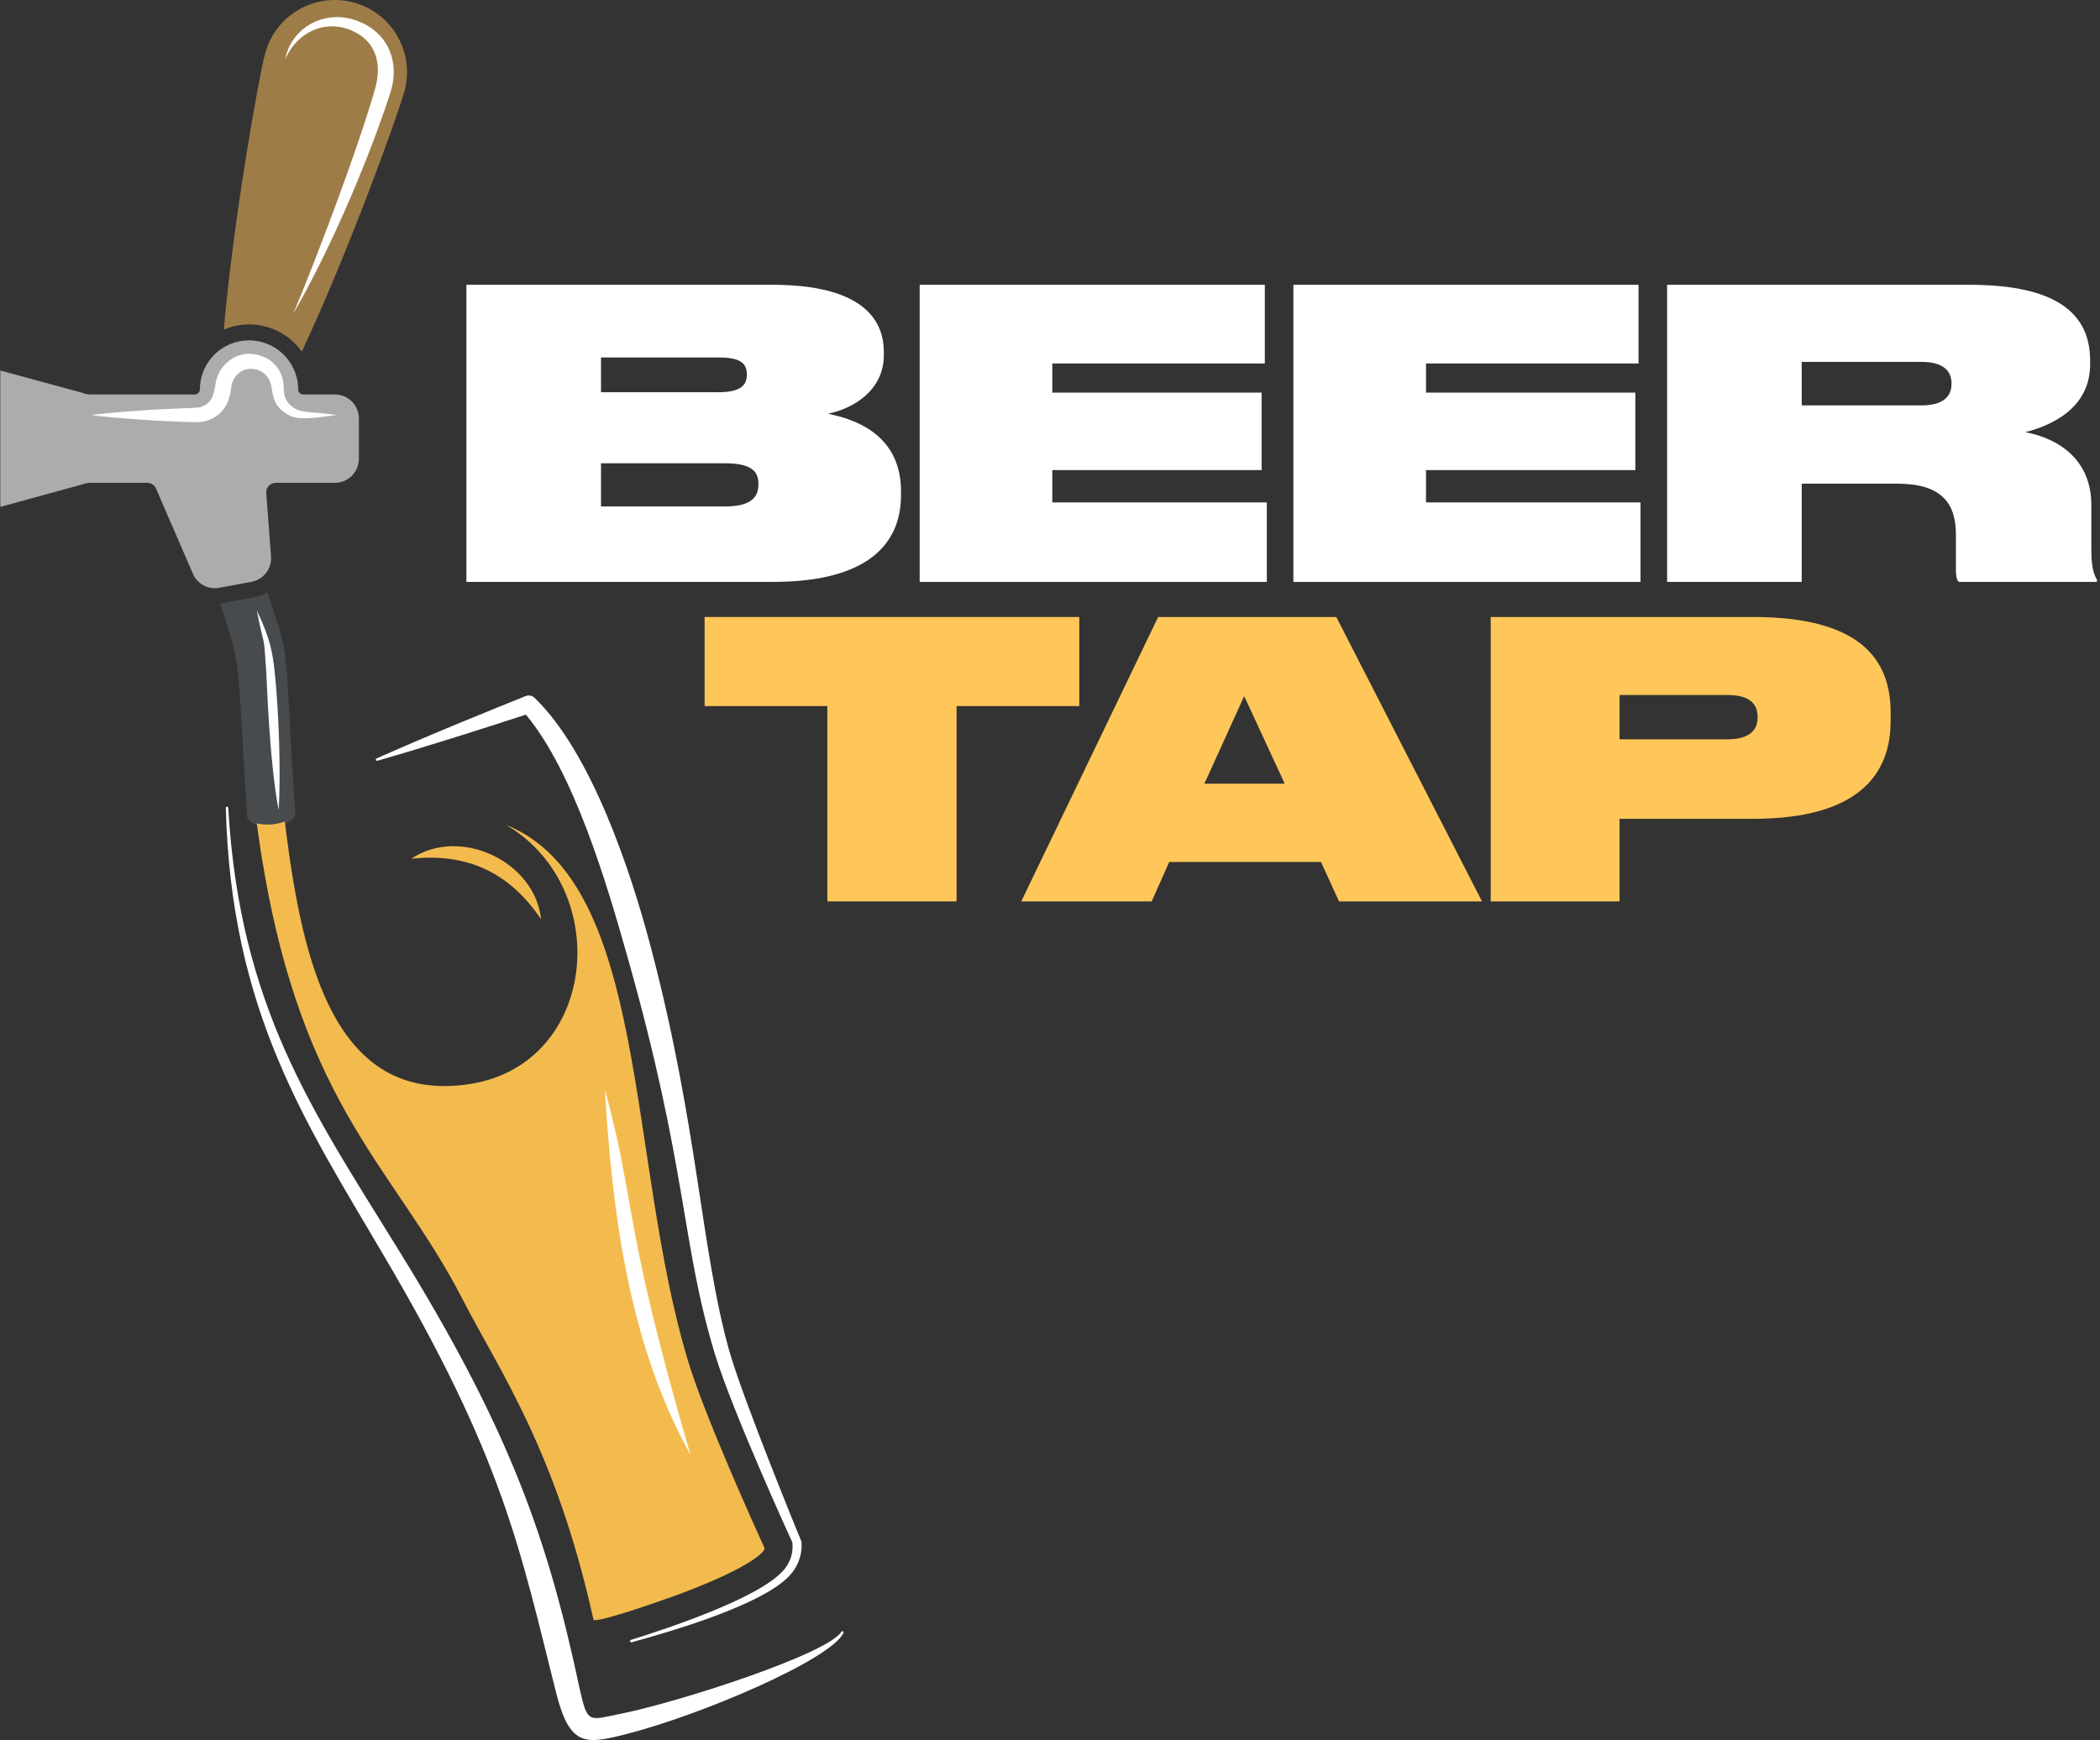
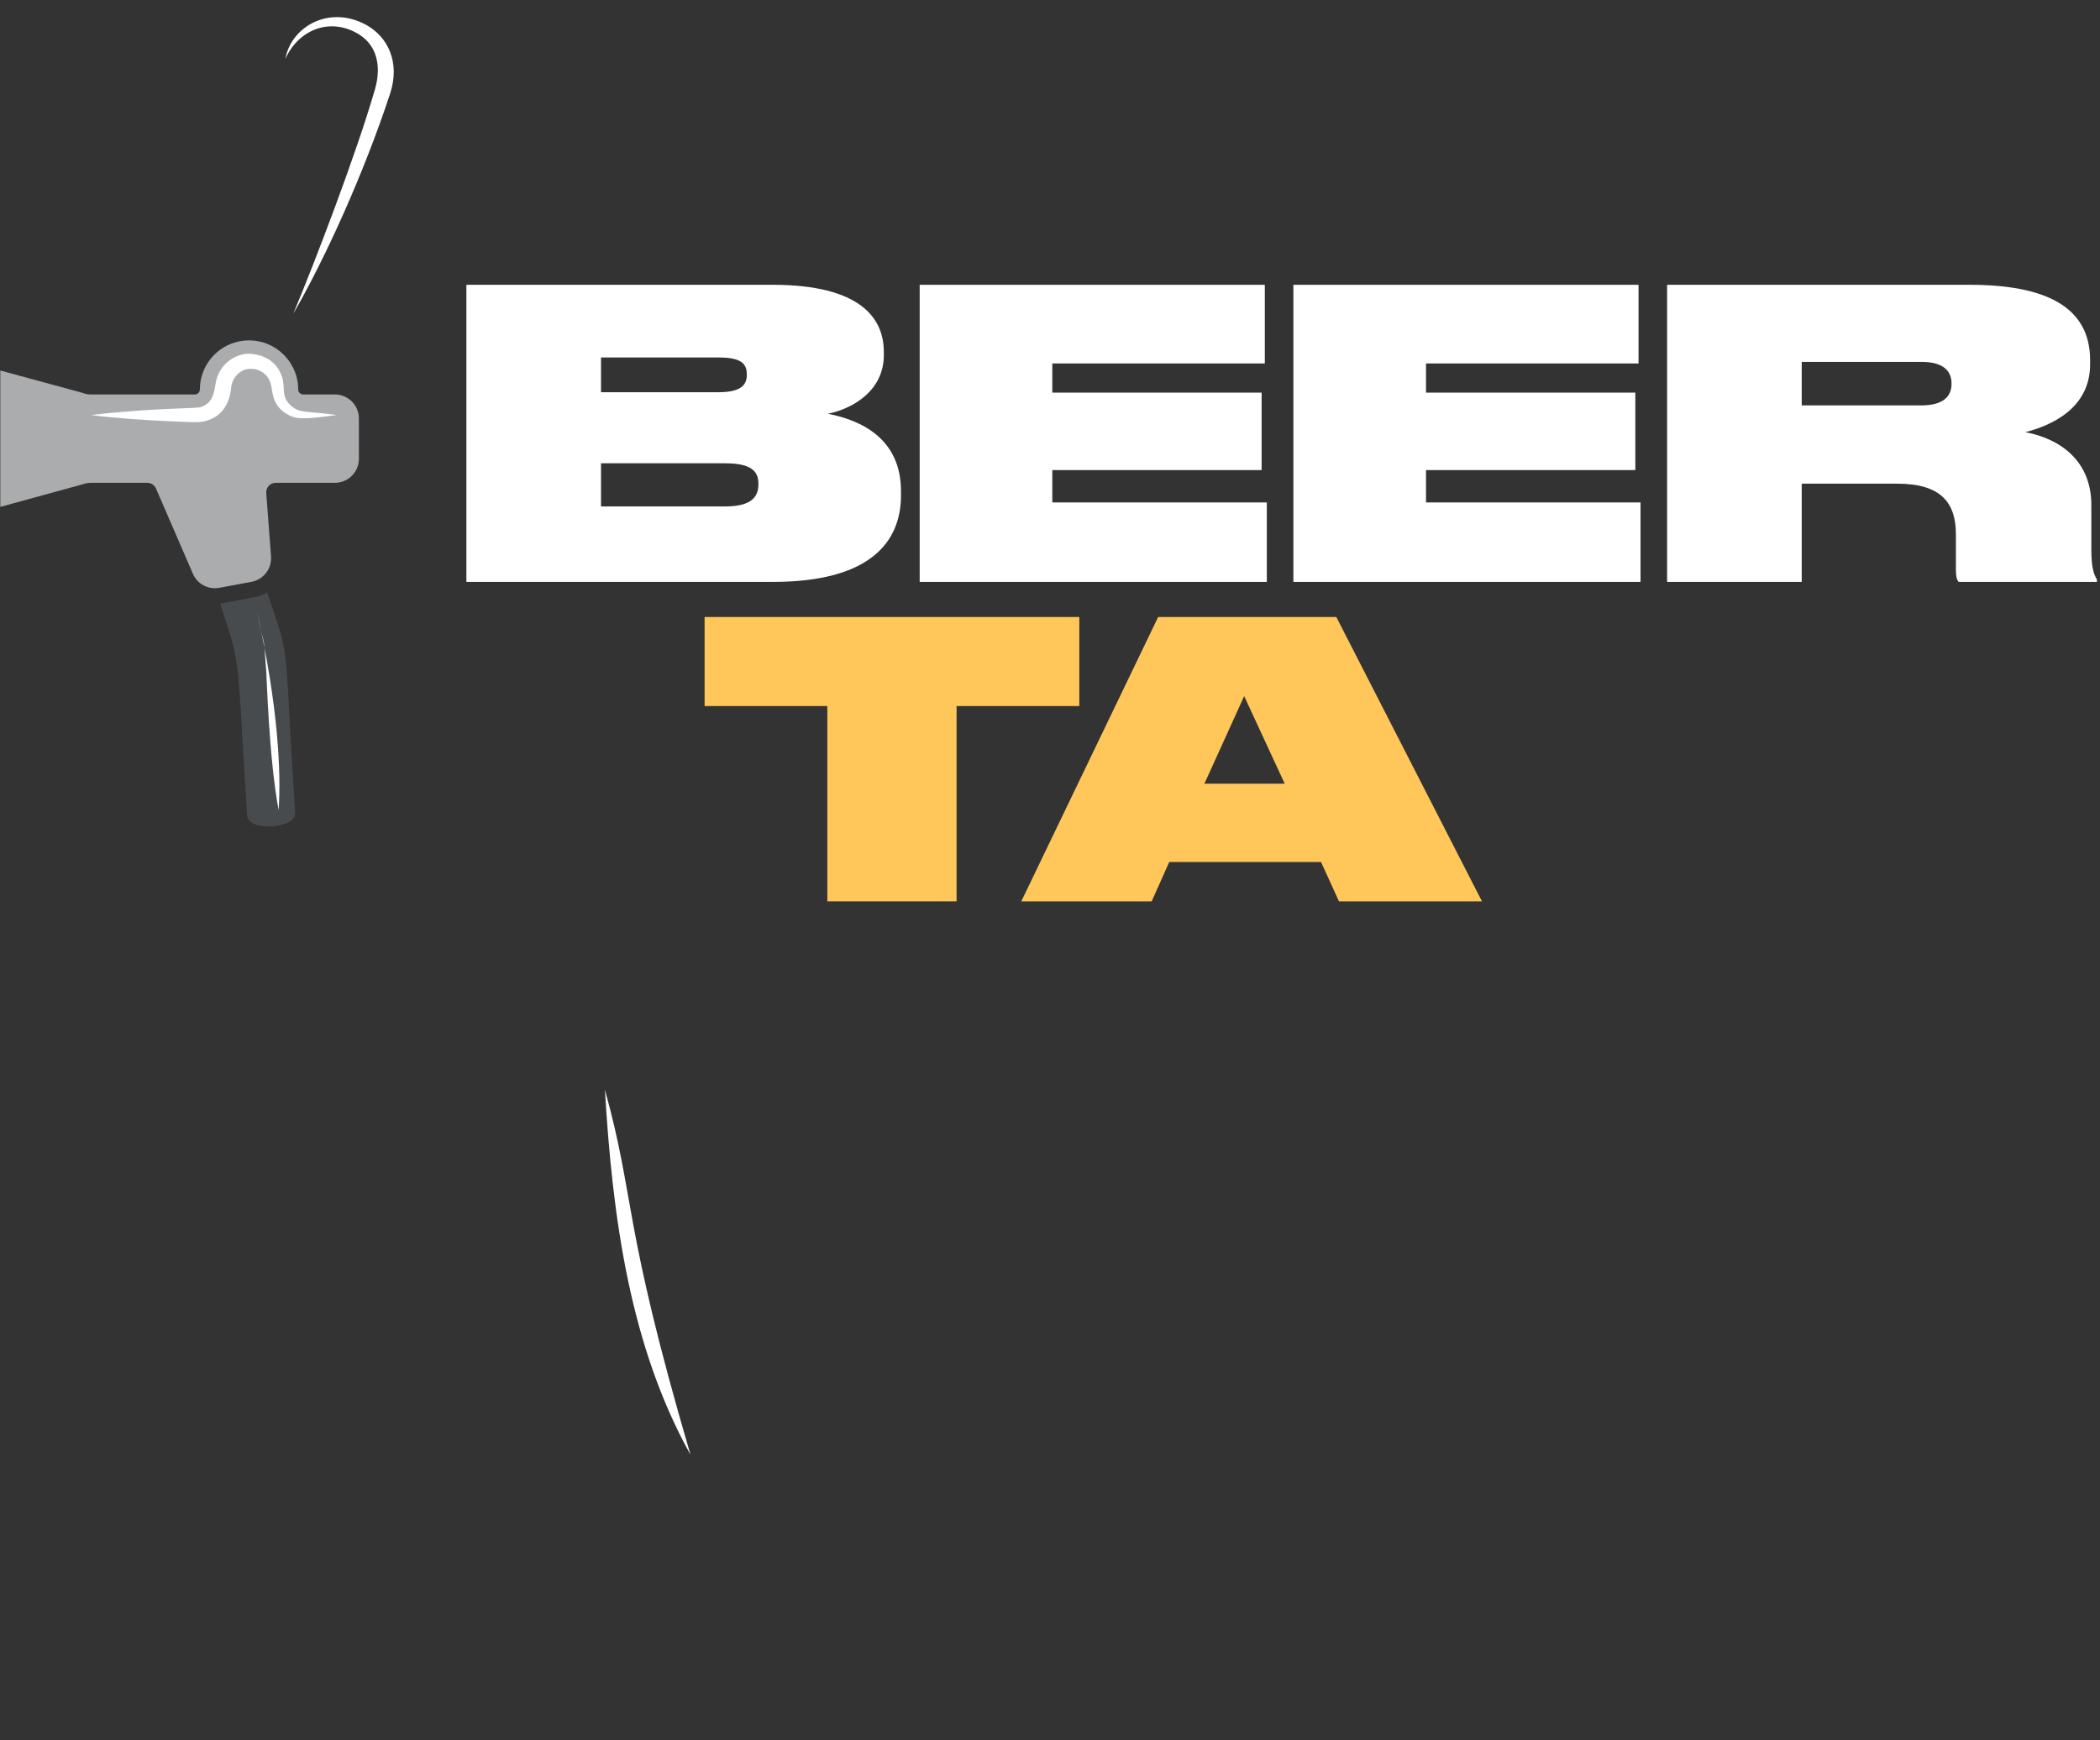
<svg xmlns="http://www.w3.org/2000/svg" width="368" height="305" viewBox="0 0 368 305" fill="none">
  <rect x="0" y="0" width="368" height="305" fill="#333333" stroke="none" />
-   <path d="M39.994 141.596C42.019 176.336 54.668 194.554 69.471 218.498C89.314 250.459 95.971 269.635 101.578 296.01C102.988 302.308 103.139 301.512 108.901 300.377C118.911 298.352 144.974 289.967 147.452 286.016C147.481 285.973 147.524 285.942 147.575 285.93C147.625 285.917 147.678 285.924 147.724 285.949C147.769 285.974 147.804 286.015 147.821 286.064C147.838 286.113 147.836 286.166 147.816 286.214C145.625 290.899 122.701 300.69 109.713 303.969C102.577 305.791 99.901 306.124 97.523 296.994C91.105 271.535 88.262 255.674 67.16 219.919C53.627 196.881 40.473 177.267 39.572 141.616C39.572 141.561 39.594 141.508 39.633 141.469C39.672 141.43 39.725 141.408 39.781 141.408C39.836 141.408 39.889 141.43 39.928 141.469C39.967 141.508 39.989 141.561 39.989 141.616L39.994 141.596Z" fill="white" />
-   <path d="M127.755 236.639C130.134 245.165 140.435 270.208 140.44 270.213C140.537 271.312 140.397 272.42 140.027 273.46C139.658 274.5 139.069 275.448 138.301 276.24C133.548 281.347 117.427 286.026 110.666 287.874C110.613 287.884 110.558 287.874 110.512 287.846C110.466 287.818 110.432 287.774 110.416 287.722C110.401 287.67 110.405 287.615 110.428 287.566C110.451 287.517 110.491 287.479 110.541 287.458C116.725 285.532 132.986 280.17 137.244 275.303C137.855 274.644 138.315 273.86 138.592 273.005C138.868 272.15 138.956 271.245 138.847 270.353C138.847 270.353 128.499 247.84 125.282 237.357C119.333 217.822 120.535 204.923 109.854 167.362C106.247 154.583 100.516 135.282 92.156 125.267C83.968 127.927 74.978 130.805 66.129 133.35C66.078 133.362 66.024 133.354 65.978 133.329C65.931 133.304 65.895 133.263 65.877 133.213C65.859 133.164 65.859 133.109 65.877 133.06C65.896 133.01 65.932 132.969 65.978 132.944C75.926 128.525 86.451 124.293 92.114 122.013C92.377 121.91 92.663 121.883 92.94 121.938C93.217 121.992 93.472 122.125 93.676 122.32L93.754 122.393C103.675 132.033 110.588 152.803 114.091 166.201C122.336 197.49 122.799 218.878 127.755 236.639Z" fill="white" />
-   <path d="M61.955 0.434C60.351 0.002 58.677 -0.109 57.029 0.107C55.382 0.323 53.792 0.861 52.353 1.691C50.913 2.521 49.651 3.626 48.639 4.944C47.627 6.262 46.885 7.766 46.454 9.371C45.34 13.567 40.838 38.838 39.219 57.78C40.622 57.178 42.132 56.866 43.659 56.864C45.464 56.869 47.243 57.303 48.848 58.129C50.453 58.955 51.84 60.151 52.893 61.617C60.987 44.403 69.753 20.12 70.893 15.92C71.324 14.316 71.435 12.643 71.219 10.996C71.003 9.35 70.465 7.762 69.635 6.324C68.805 4.885 67.699 3.625 66.382 2.614C65.064 1.604 63.56 0.863 61.955 0.434V0.434Z" fill="#9E7C48" />
  <path d="M58.676 69.143H53.138C52.903 69.143 52.678 69.05 52.512 68.884C52.346 68.718 52.253 68.493 52.253 68.258C52.26 66.998 51.98 65.752 51.435 64.615C50.603 62.843 49.193 61.408 47.436 60.545C45.68 59.682 43.681 59.443 41.771 59.867C39.86 60.291 38.151 61.353 36.925 62.879C35.698 64.404 35.028 66.301 35.023 68.258C35.023 68.493 34.93 68.718 34.764 68.884C34.598 69.05 34.373 69.143 34.138 69.143H15.92C15.399 69.143 14.883 69.042 14.4 68.847L0.054 64.942C0.054 72.499 0.054 81.499 0.054 88.85L14.405 84.915C14.891 84.731 15.406 84.636 15.925 84.634H25.815C26.14 84.634 26.457 84.729 26.728 84.908C26.999 85.086 27.212 85.341 27.34 85.639L33.805 100.573C34.127 101.327 34.664 101.969 35.349 102.419C36.035 102.869 36.837 103.107 37.657 103.102C37.921 103.106 38.184 103.082 38.443 103.03L44.065 101.988C45.084 101.797 45.997 101.237 46.63 100.415C47.263 99.593 47.571 98.567 47.495 97.533L46.657 86.419C46.64 86.191 46.67 85.962 46.746 85.746C46.821 85.529 46.941 85.331 47.097 85.164C47.253 84.996 47.442 84.862 47.652 84.771C47.862 84.68 48.089 84.633 48.318 84.634H58.676C59.23 84.635 59.779 84.526 60.29 84.314C60.802 84.103 61.267 83.792 61.659 83.401C62.05 83.009 62.361 82.544 62.573 82.032C62.784 81.52 62.893 80.972 62.892 80.418V73.391C62.897 72.834 62.792 72.282 62.582 71.767C62.372 71.251 62.062 70.782 61.67 70.388C61.278 69.993 60.812 69.679 60.298 69.466C59.784 69.252 59.233 69.142 58.676 69.143Z" fill="#AAACAD" />
  <path d="M46.818 103.842C46.124 104.251 45.365 104.536 44.574 104.685L38.984 105.726C38.838 105.757 38.703 105.778 38.573 105.794C40.056 110.223 40.821 112.535 41.306 115.231C42.107 119.661 42.149 125.178 43.315 143.017C43.497 145.812 51.914 145.265 51.732 142.47C50.451 123.174 50.508 117.75 49.748 113.55C49.27 110.879 48.478 108.709 46.818 103.842Z" fill="#484B4E" />
-   <path d="M72.079 150.523C80.561 144.783 93.767 150.987 94.811 161.121C89.252 152.918 81.898 149.479 72.079 150.523ZM120.622 238.711C109.755 203.044 113.8 154.755 88.694 144.59C107.834 155.882 104.676 187.463 81.282 190.161C58.738 192.895 53.132 168.844 50.183 146.202C50.084 145.461 49.995 144.736 49.912 144C48.341 144.582 46.635 144.696 45 144.329C51.54 193.312 68.744 203.749 81.104 227.821C87.409 240.104 97.405 254.183 103.951 283.697C103.966 283.816 104.025 283.924 104.118 284H104.227C106.044 284 114.75 280.984 117.955 279.825C130.346 275.317 133.144 272.598 133.577 272.102C133.767 271.907 133.912 271.672 134 271.414C132.126 267.302 123.597 248.422 120.617 238.711H120.622Z" fill="#F3BB4E" />
  <path d="M106 191C111.421 210.578 108.985 213.983 121 255C110.394 235.916 107.351 213.562 106 191Z" fill="white" />
  <path d="M50 10.32C51.035 4.64 57.695 0.853 64.12 4.339C67.948 6.414 70.174 10.912 68.356 16.431C63.798 30.292 57.025 45.242 51.389 55C55.218 45.86 62.5 26.806 65.712 15.638C66.972 11.259 65.793 7.856 62.988 6.082C58.012 2.918 52.343 5.107 50 10.32Z" fill="white" />
  <path d="M16 72.756C18.989 72.333 25.386 71.868 28.496 71.724C34.731 71.45 34.778 71.476 35.134 71.363C37.264 70.619 37.458 69.143 37.804 67.104C38.38 63.713 41.51 61.782 44.012 62.02C46.792 62.288 48.603 63.708 49.415 66.02C50.085 67.94 49.08 69.597 51.195 71.28C52.718 72.493 53.891 72.018 59 72.746C52.823 73.629 51.729 73.427 50.3 72.591C47.514 70.955 47.849 68.518 47.425 67.238C47.226 66.491 46.778 65.831 46.154 65.363C45.53 64.895 44.765 64.647 43.981 64.657C42.636 64.595 41.102 65.525 40.583 67.434C40.432 67.987 40.541 72.761 35.757 73.871C34.71 74.119 32.579 73.964 28.506 73.784C25.392 73.644 18.989 73.18 16 72.756Z" fill="white" />
-   <path d="M45 107C47.45 112.123 47.769 114.518 48.134 117.814C48.839 124.246 49.257 135.632 48.824 142C47.136 132.993 46.734 118.502 46.672 117.936C46.113 109.999 46.515 114.719 45 107Z" fill="white" />
+   <path d="M45 107C48.839 124.246 49.257 135.632 48.824 142C47.136 132.993 46.734 118.502 46.672 117.936C46.113 109.999 46.515 114.719 45 107Z" fill="white" />
  <path d="M81.73 102H135.42C152.5 102 157.89 95 157.89 86.81V86.11C157.89 76.87 150.89 73.65 145.08 72.53C149.49 71.62 154.88 68.47 154.88 62.24V61.68C154.88 55.8 150.82 49.92 135.35 49.92H81.73V102ZM125.9 62.66C129.61 62.66 130.87 63.57 130.87 65.6V65.74C130.87 67.63 129.61 68.75 125.9 68.75H105.32V62.66H125.9ZM127.09 81.21C131.85 81.21 132.9 82.75 132.9 84.78V84.92C132.9 86.95 131.85 88.77 127.09 88.77H105.32V81.21H127.09Z" fill="white" />
  <path d="M161.164 49.92V102H221.994V88.07H184.404V82.4H221.084V68.82H184.404V63.71H221.644V49.92H161.164Z" fill="white" />
  <path d="M226.652 49.92V102H287.482V88.07H249.892V82.4H286.572V68.82H249.892V63.71H287.132V49.92H226.652Z" fill="white" />
  <path d="M315.73 63.43H336.66C340.58 63.43 341.98 65.04 341.98 67.21V67.28C341.98 69.45 340.58 71.06 336.66 71.06H315.73V63.43ZM315.73 84.78H332.46C340.09 84.78 342.75 88.07 342.75 93.67V99.9C342.75 100.95 342.89 101.65 343.24 102H367.46V101.58C366.9 100.67 366.48 99.41 366.48 96.33V88.49C366.48 81.77 362.28 77.22 354.93 75.75C359.27 74.63 366.27 71.69 366.27 63.85V63.15C366.27 53.63 358.22 49.92 345.13 49.92H292.14V102H315.73V84.78Z" fill="white" />
  <path d="M144.981 158H167.627V123.763H189.134V108.152H123.474V123.763H144.981V158Z" fill="#FFC759" />
  <path d="M225.129 137.364H211.059L218.027 122.021L225.129 137.364ZM234.643 158H259.701L234.174 108.152H202.952L178.966 158H201.813L204.895 151.099H231.494L234.643 158Z" fill="#FFC759" />
-   <path d="M307.192 143.528C325.885 143.528 331.312 135.555 331.312 126.376V124.902C331.312 115.589 326.019 108.152 307.192 108.152H261.23V158H283.809V143.528H307.192ZM283.809 121.82H302.703C306.656 121.82 307.996 123.428 307.996 125.639V125.773C307.996 127.917 306.656 129.592 302.703 129.592H283.809V121.82Z" fill="#FFC759" />
</svg>